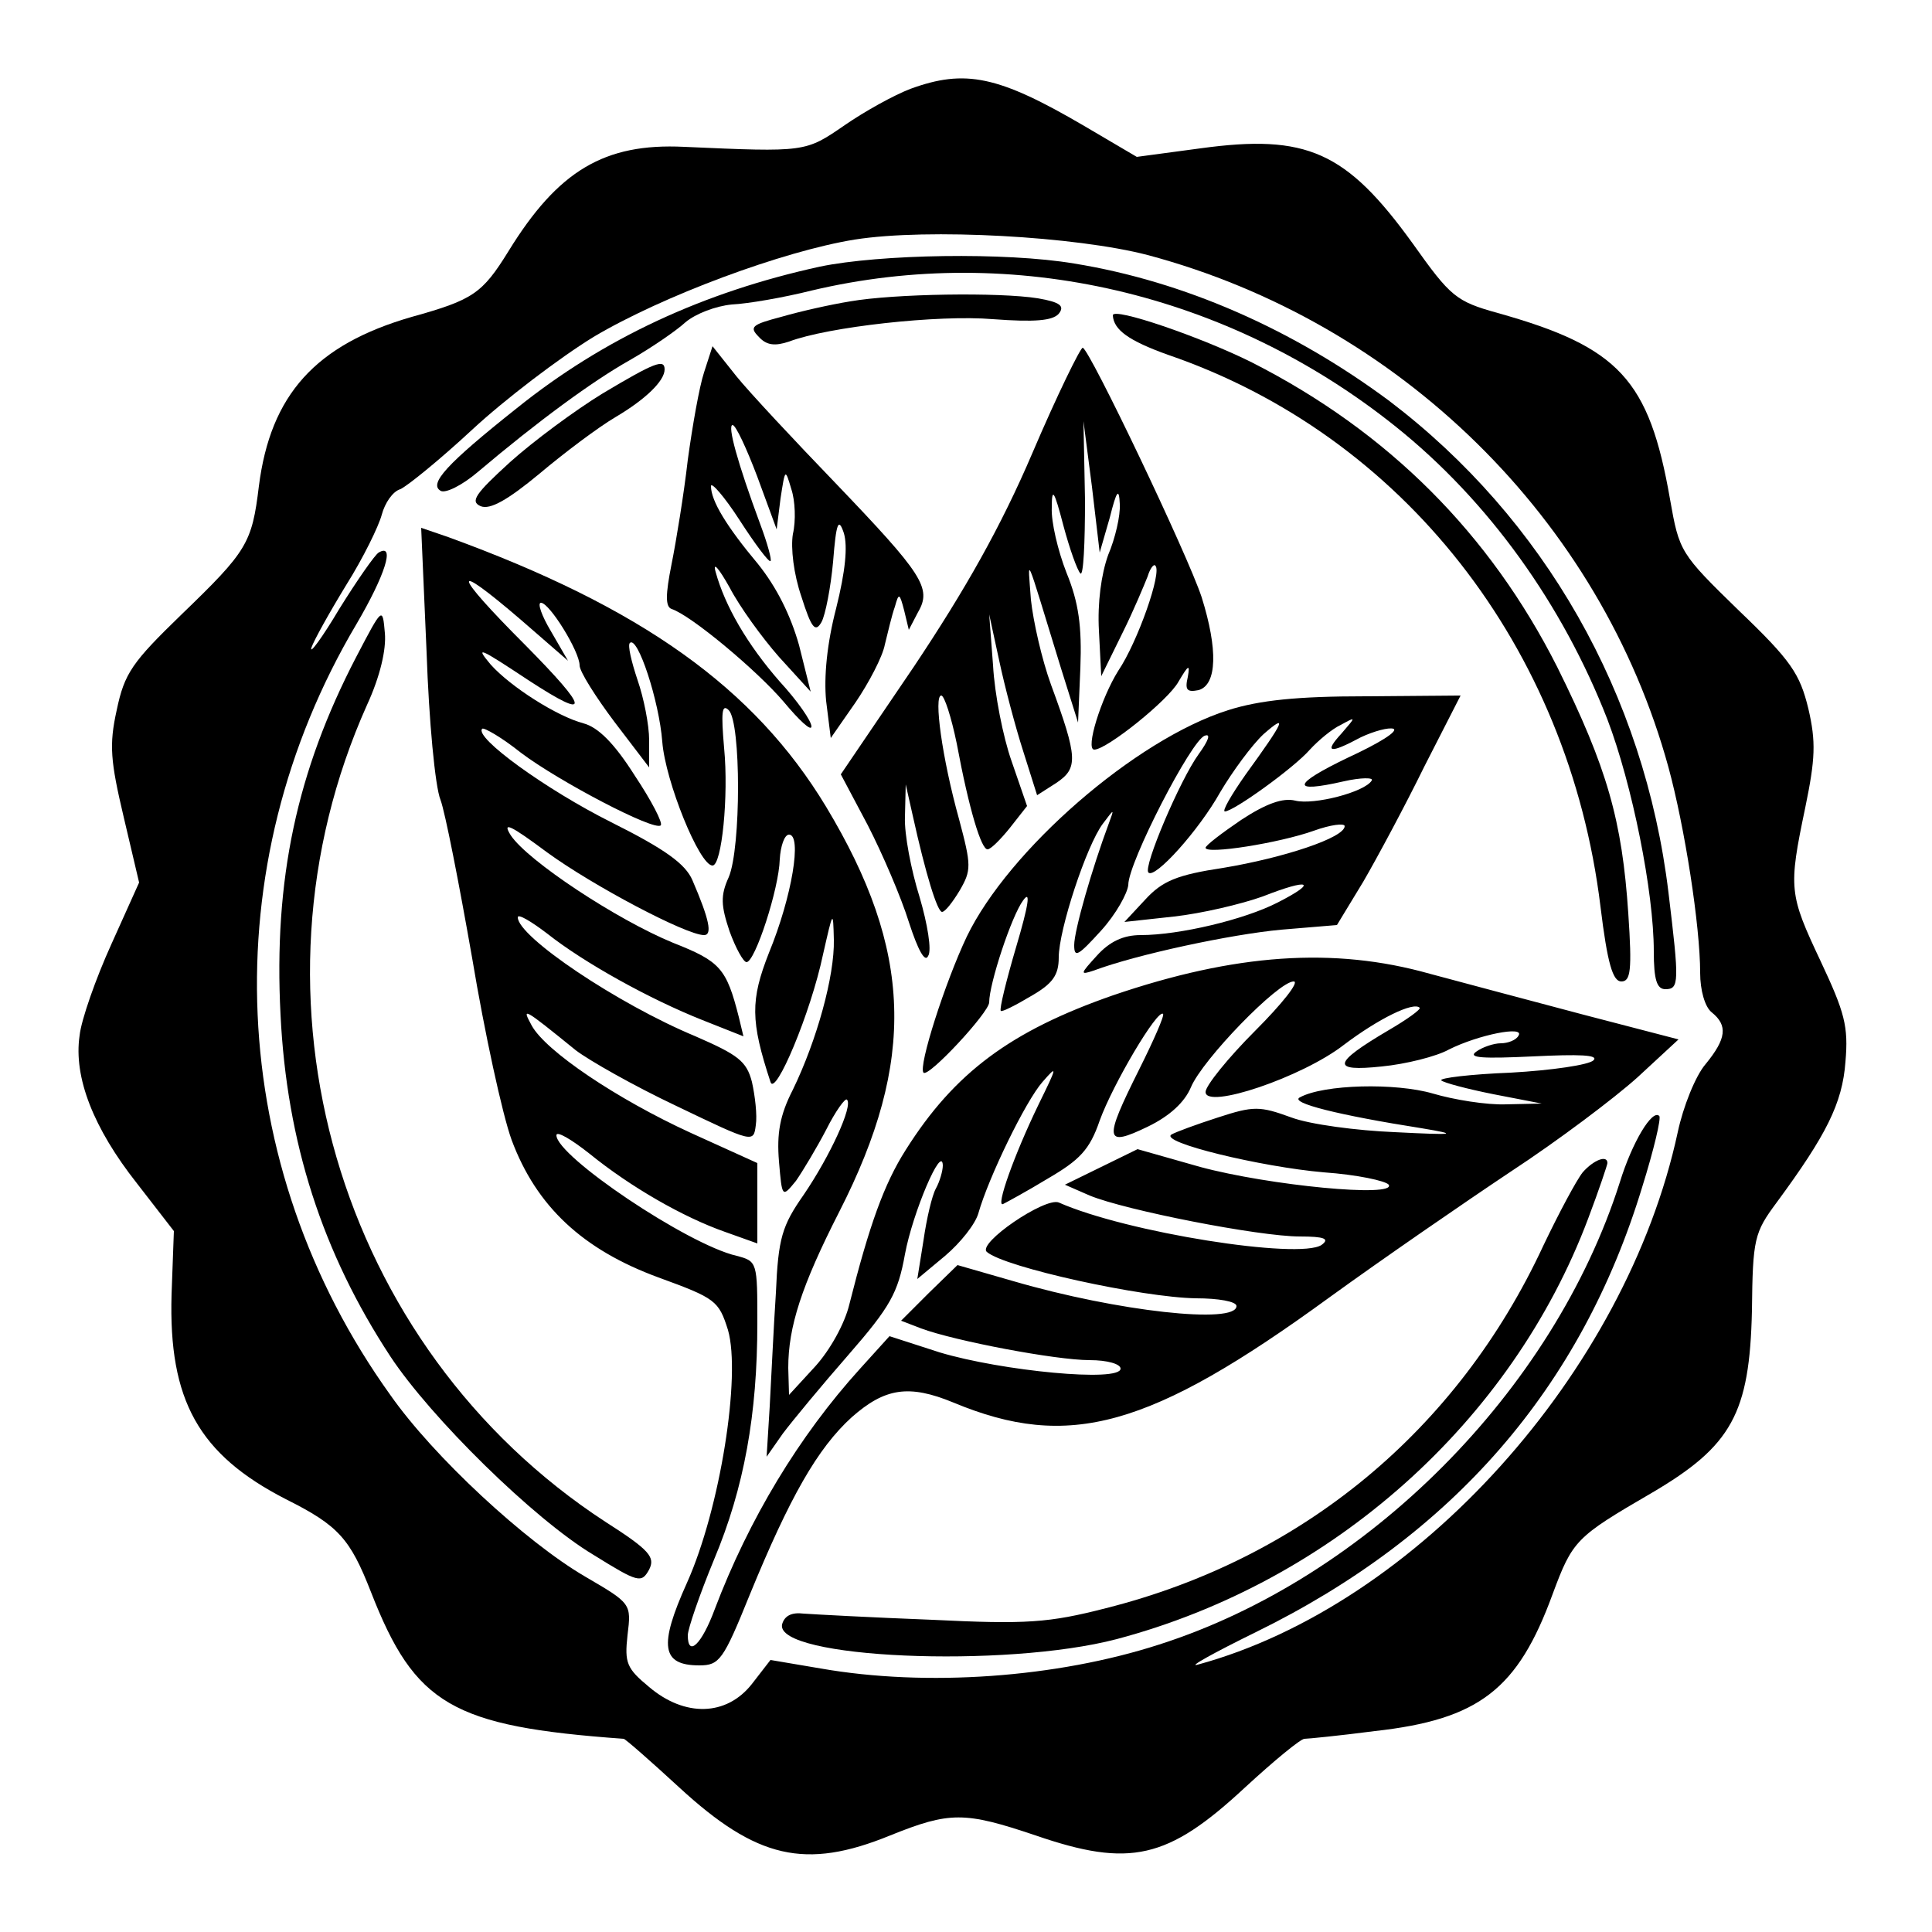
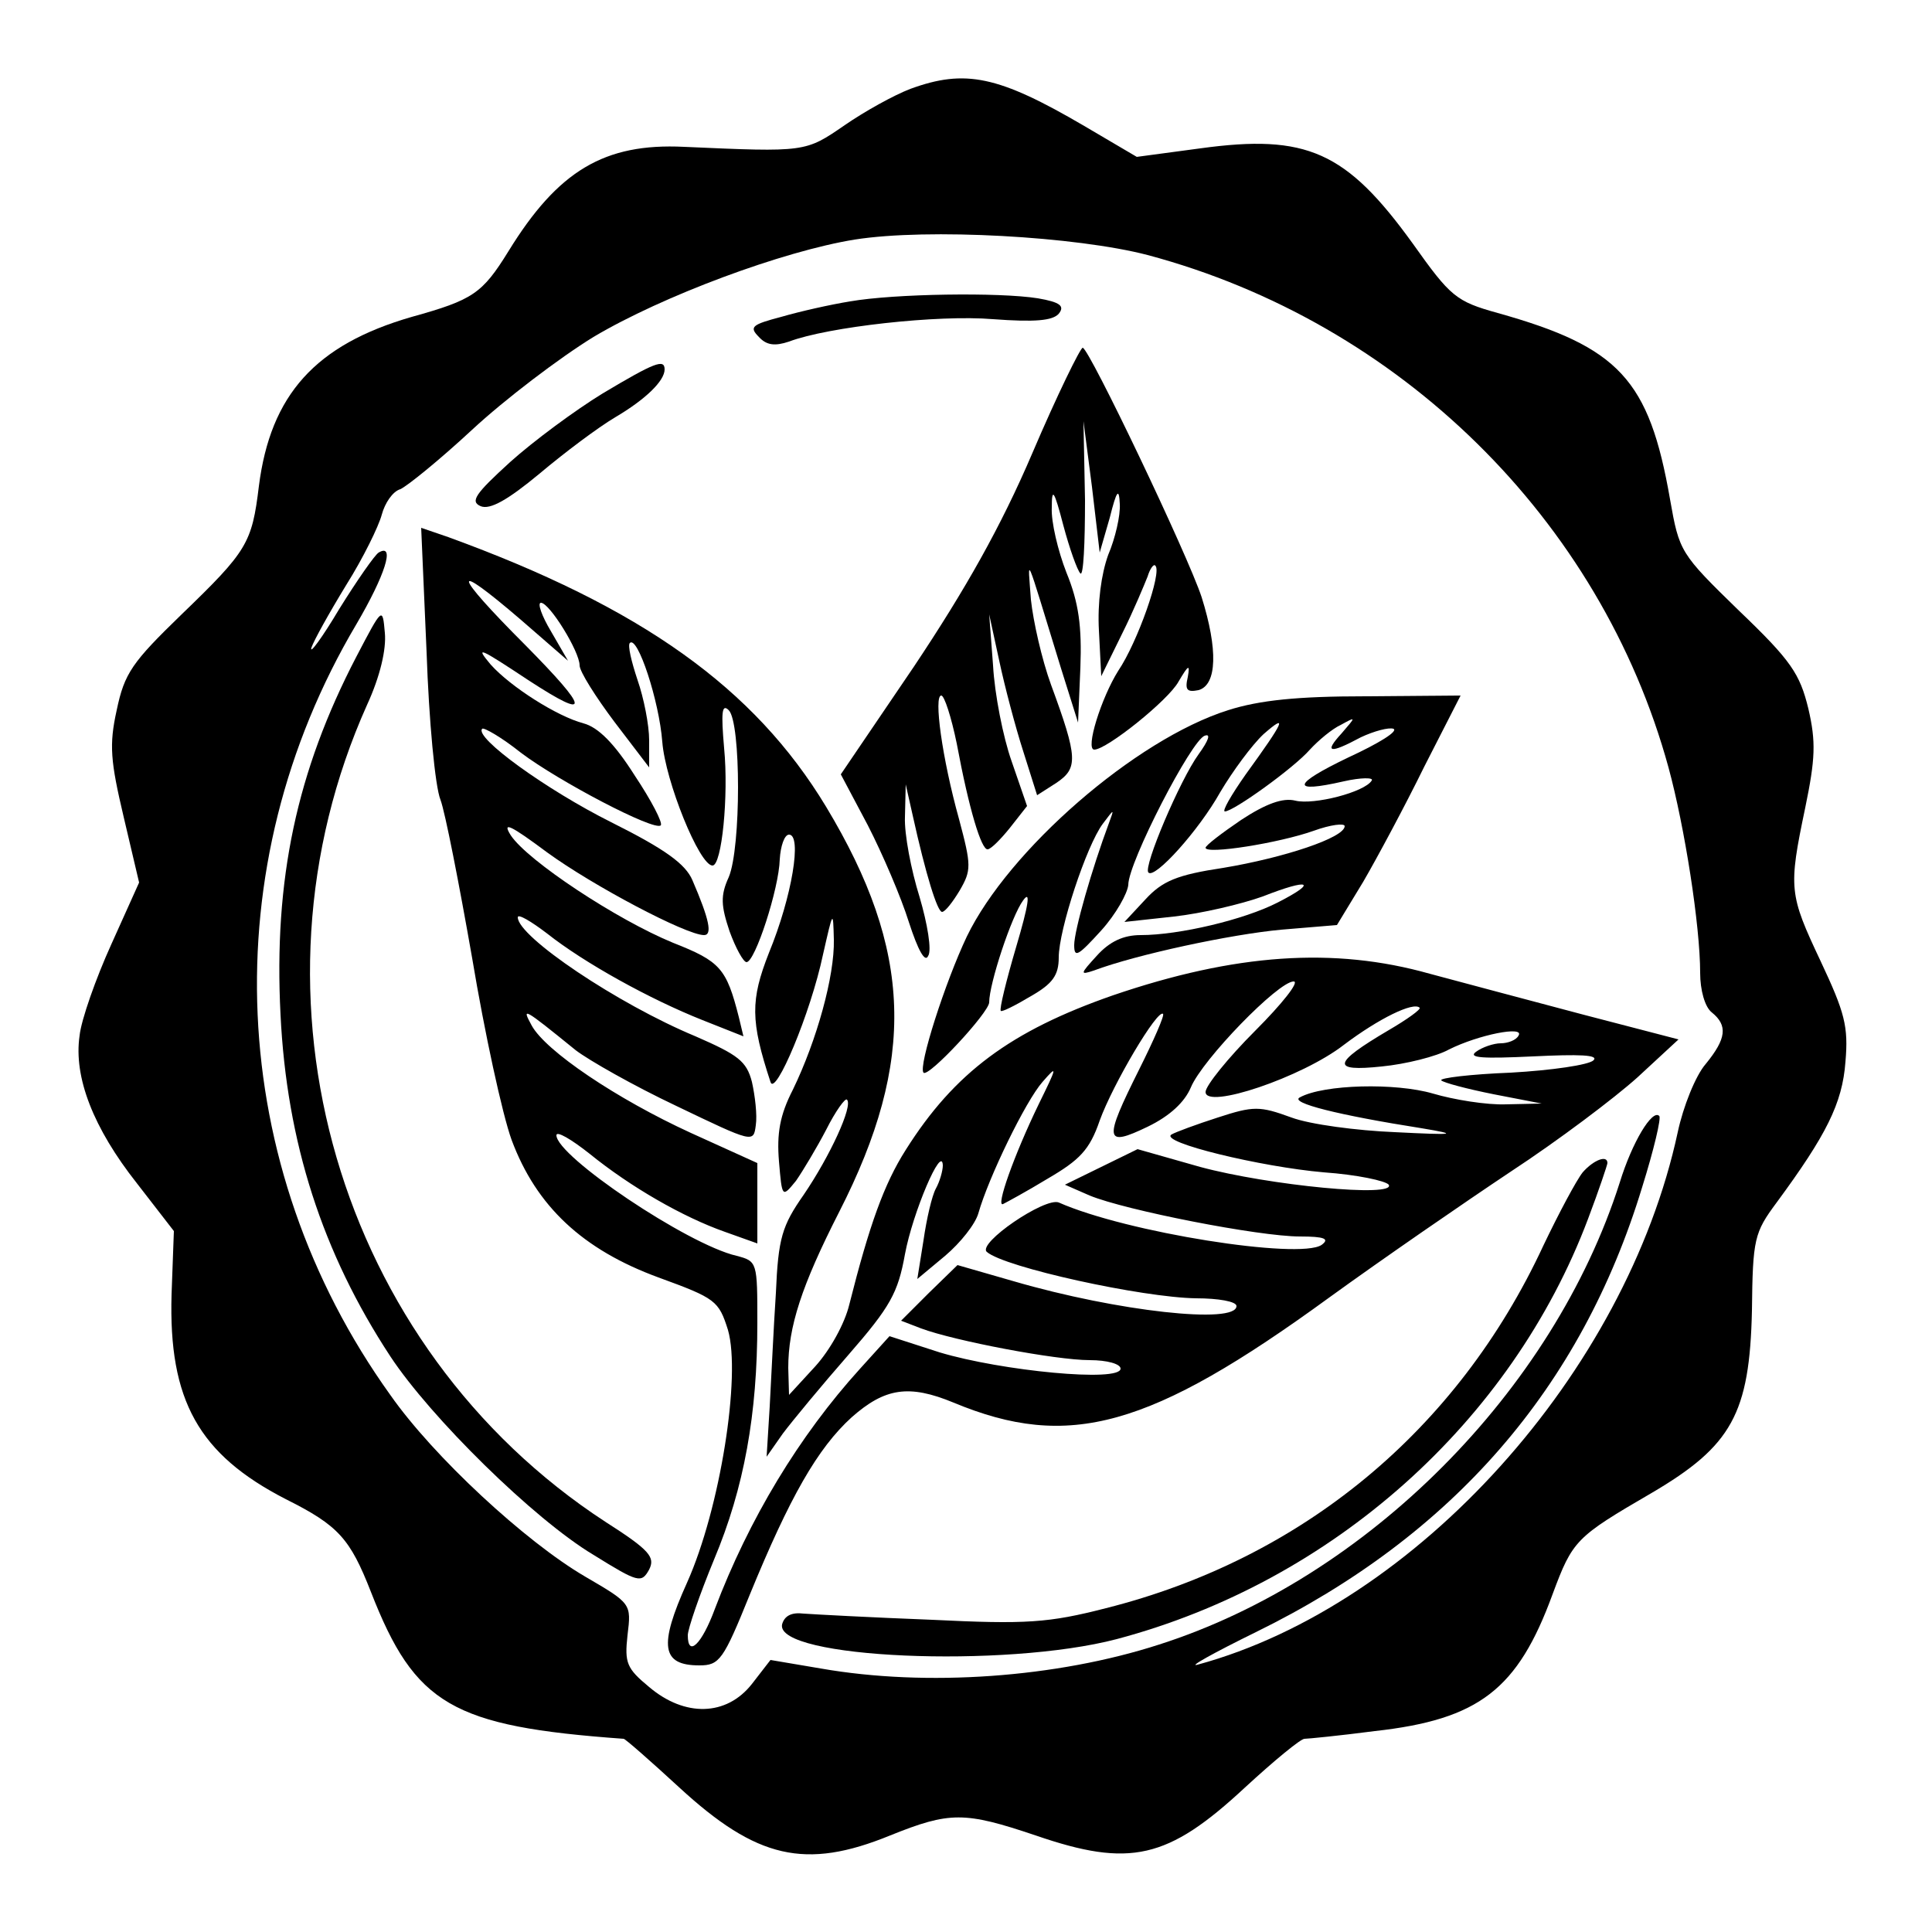
<svg xmlns="http://www.w3.org/2000/svg" version="1.0" width="250pt" height="250pt" viewBox="0 0 250 250" preserveAspectRatio="xMidYMid meet">
  <g transform="translate(0,250) scale(0.1,-0.1)" fill="#000000" stroke="none">
    <path d="M1178 2385 c-21 -8 -59 -29 -85 -47 -51 -35 -50 -35 -208 -28 -103 5 -163 -31 -227 -135 -34 -55 -46 -63 -125 -85 -125 -36 -183 -101 -198 -219 -9 -74 -15 -84 -100 -166 -64 -62 -74 -76 -84 -124 -10 -45 -8 -66 9 -138 l20 -85 -36 -80 c-20 -44 -39 -98 -41 -118 -8 -54 18 -120 74 -191 l48 -62 -3 -82 c-4 -137 35 -207 148 -265 68 -34 83 -51 110 -120 57 -146 105 -174 327 -190 2 0 34 -28 72 -63 100 -92 163 -107 273 -62 77 31 96 31 188 0 122 -42 171 -31 271 62 38 35 72 63 77 63 4 0 45 4 91 10 135 15 185 54 230 177 26 70 30 74 128 131 104 61 127 103 130 236 1 93 3 101 32 140 64 87 85 128 89 182 4 46 -1 64 -32 130 -41 87 -42 94 -20 199 13 63 14 85 4 128 -11 45 -22 62 -90 127 -76 74 -77 76 -89 144 -27 155 -66 197 -223 241 -54 15 -61 21 -110 90 -86 119 -137 142 -275 123 l-82 -11 -68 40 c-111 65 -154 74 -225 48z m307 -215 c326 -87 586 -342 674 -663 21 -77 41 -205 41 -266 0 -22 6 -44 15 -51 21 -17 19 -34 -8 -67 -13 -15 -29 -55 -36 -88 -67 -311 -338 -612 -621 -689 -14 -4 20 15 75 42 255 125 421 316 500 576 15 48 25 90 22 92 -9 9 -35 -34 -51 -86 -86 -270 -327 -512 -596 -598 -133 -43 -301 -55 -438 -31 l-65 11 -24 -31 c-33 -42 -87 -43 -133 -4 -29 24 -32 31 -28 67 5 41 5 41 -55 76 -77 45 -196 155 -252 235 -213 297 -230 683 -44 997 37 63 51 106 29 93 -5 -3 -28 -36 -51 -73 -22 -37 -39 -60 -36 -50 3 9 23 45 45 81 22 35 42 76 46 91 4 15 14 30 24 33 9 4 51 38 93 77 42 39 113 93 157 120 89 53 245 111 338 126 95 15 287 4 379 -20z" />
-     <path d="M1061 2155 c-151 -33 -280 -93 -392 -183 -92 -73 -114 -98 -99 -107 6 -4 28 7 48 24 78 66 149 118 197 145 28 16 60 38 72 49 13 11 39 21 60 23 21 1 67 9 103 18 261 62 540 -3 756 -176 120 -96 216 -230 274 -379 32 -84 60 -223 60 -300 0 -37 4 -49 15 -49 18 0 18 9 4 125 -31 257 -161 484 -361 636 -125 93 -266 155 -408 178 -89 15 -252 12 -329 -4z" />
    <path d="M1100 2110 c-25 -4 -65 -13 -89 -20 -38 -10 -42 -13 -29 -26 10 -11 21 -12 39 -6 50 19 193 35 264 29 54 -4 77 -2 85 7 8 10 2 15 -27 20 -50 8 -186 6 -243 -4z" />
-     <path d="M1440 2092 c1 -19 21 -33 71 -51 304 -104 519 -378 560 -714 9 -74 16 -97 27 -97 12 0 14 14 9 88 -8 120 -27 188 -92 319 -87 172 -218 304 -395 394 -66 33 -180 72 -180 61z" />
-     <path d="M911 2018 c-6 -18 -15 -69 -21 -113 -5 -44 -15 -105 -21 -135 -8 -40 -8 -55 0 -58 25 -8 111 -80 145 -120 20 -24 36 -39 36 -32 0 7 -18 33 -41 58 -42 48 -71 98 -83 142 -4 14 4 5 18 -20 13 -25 42 -65 64 -90 l41 -45 -15 60 c-11 39 -29 75 -53 105 -41 49 -61 82 -61 101 0 6 17 -13 37 -44 20 -31 38 -55 40 -53 2 1 -4 23 -13 47 -30 81 -43 129 -36 129 4 0 18 -30 32 -67 l25 -68 5 40 c6 39 6 39 14 12 5 -15 6 -41 2 -58 -3 -18 1 -52 11 -81 13 -41 18 -47 26 -33 5 9 12 45 15 78 4 51 7 58 14 37 5 -17 2 -49 -10 -97 -12 -46 -16 -89 -13 -120 l6 -48 32 46 c17 25 35 59 38 75 4 16 9 38 13 49 5 18 6 18 12 -5 l6 -25 12 23 c18 31 6 49 -107 167 -53 55 -111 117 -128 138 l-31 39 -11 -34z" />
    <path d="M1336 1914 c-41 -96 -87 -177 -153 -276 l-95 -140 35 -66 c19 -37 43 -93 53 -125 12 -37 21 -53 25 -44 5 7 -1 42 -11 76 -11 35 -20 82 -19 104 l1 42 9 -40 c17 -77 32 -125 38 -125 4 0 14 13 23 28 15 26 15 32 -1 92 -22 79 -33 160 -23 160 4 0 13 -28 20 -62 16 -86 32 -138 40 -137 4 0 17 13 29 28 l22 28 -20 58 c-11 31 -22 87 -24 124 l-5 66 13 -60 c7 -33 21 -86 31 -117 l18 -57 25 16 c28 19 28 32 -7 127 -12 33 -23 82 -26 110 -4 57 -9 67 39 -89 l22 -70 3 71 c2 53 -2 84 -18 123 -11 28 -20 66 -19 84 0 27 3 23 15 -23 8 -30 18 -58 22 -62 4 -4 6 39 6 95 l-2 102 11 -85 10 -85 13 45 c9 36 12 39 13 18 1 -15 -6 -45 -15 -66 -9 -25 -14 -62 -12 -98 l3 -59 27 55 c15 30 29 64 33 74 3 10 8 17 10 14 9 -8 -23 -99 -48 -136 -22 -35 -43 -102 -31 -102 16 0 96 64 109 88 13 22 15 23 12 6 -4 -17 -1 -20 14 -17 24 7 25 53 4 120 -18 55 -146 323 -154 323 -3 0 -33 -61 -65 -136z" />
    <path d="M780 1991 c-36 -22 -90 -62 -120 -89 -45 -41 -52 -51 -38 -57 12 -5 35 8 76 42 32 27 76 60 98 73 39 23 64 47 64 62 0 14 -13 9 -80 -31z" />
    <path d="M552 1656 c3 -88 11 -174 18 -191 6 -16 24 -108 41 -205 16 -96 39 -202 51 -235 32 -86 92 -142 190 -178 74 -27 78 -30 90 -68 17 -59 -10 -231 -53 -327 -37 -82 -33 -107 16 -107 26 0 31 7 65 91 52 127 88 190 132 230 43 38 74 43 132 19 149 -62 254 -33 486 136 69 50 175 123 235 163 61 40 134 95 164 122 l53 49 -123 32 c-68 18 -158 42 -199 53 -124 35 -252 26 -410 -28 -132 -46 -205 -100 -268 -200 -28 -44 -47 -97 -73 -200 -6 -25 -25 -59 -44 -80 l-34 -37 -1 35 c0 53 17 106 66 202 100 196 95 338 -17 524 -93 154 -239 258 -489 349 l-35 12 7 -161z m122 42 l61 -53 -22 38 c-12 20 -18 37 -13 37 11 0 50 -63 50 -81 0 -8 21 -41 45 -73 l45 -59 0 35 c0 20 -7 55 -15 78 -8 24 -13 45 -10 48 10 10 38 -75 42 -128 4 -51 48 -160 65 -160 12 0 21 90 15 152 -4 46 -3 58 6 49 16 -16 16 -178 0 -216 -11 -24 -10 -37 1 -70 8 -22 18 -40 22 -40 11 0 42 95 43 133 1 17 6 32 12 32 17 0 4 -80 -26 -153 -24 -61 -24 -88 2 -167 6 -20 52 89 68 165 13 57 13 58 14 19 1 -47 -22 -130 -53 -194 -17 -33 -21 -57 -18 -93 4 -47 4 -47 22 -25 9 13 27 43 39 66 12 24 25 42 27 39 8 -8 -22 -73 -56 -123 -28 -40 -33 -56 -36 -127 -3 -45 -6 -111 -8 -147 l-4 -65 21 30 c12 16 50 62 85 102 54 62 64 80 73 130 10 54 48 143 49 115 0 -7 -4 -21 -9 -30 -5 -9 -12 -39 -16 -67 l-8 -50 36 30 c20 17 39 41 43 55 13 46 61 145 83 170 20 23 19 20 -5 -29 -32 -66 -56 -134 -46 -129 4 2 30 16 58 33 41 24 54 37 67 75 17 47 75 145 82 138 2 -2 -12 -34 -31 -72 -46 -92 -45 -101 11 -74 29 14 48 32 56 51 15 36 113 137 133 137 8 0 -15 -29 -50 -64 -35 -35 -64 -71 -64 -79 0 -23 125 19 179 61 45 34 90 56 98 48 2 -2 -16 -15 -40 -29 -73 -43 -75 -54 -9 -47 31 3 71 13 87 22 38 19 98 31 90 18 -3 -6 -14 -10 -23 -10 -9 0 -24 -5 -32 -11 -11 -8 9 -9 73 -6 61 3 86 2 79 -5 -6 -6 -54 -13 -107 -16 -52 -2 -93 -7 -90 -10 3 -3 33 -11 68 -18 l62 -12 -46 -1 c-25 -1 -68 6 -95 14 -48 14 -141 12 -172 -5 -14 -7 50 -23 158 -40 48 -8 44 -9 -35 -5 -49 2 -110 10 -134 19 -41 15 -49 15 -95 0 -28 -9 -55 -19 -60 -22 -17 -10 116 -42 197 -49 43 -3 80 -11 84 -16 10 -17 -155 -1 -244 23 l-81 23 -47 -23 -47 -23 32 -14 c46 -19 219 -53 272 -53 32 0 39 -3 28 -11 -29 -19 -252 16 -340 55 -18 7 -106 -53 -93 -64 23 -20 201 -59 271 -60 28 0 52 -4 52 -10 0 -24 -154 -7 -288 32 l-73 21 -37 -36 -36 -36 26 -10 c43 -16 174 -41 218 -41 23 0 40 -5 40 -11 0 -18 -154 -3 -234 21 l-65 21 -38 -42 c-79 -87 -144 -195 -188 -311 -17 -46 -35 -63 -35 -34 0 8 15 52 34 98 39 93 56 188 56 306 0 79 0 80 -27 87 -64 15 -233 129 -233 156 0 6 19 -5 43 -24 53 -43 121 -82 175 -101 l42 -15 0 52 0 52 -86 39 c-96 44 -188 106 -206 139 -13 24 -12 24 57 -32 17 -13 75 -46 130 -72 100 -48 100 -48 103 -25 2 13 -1 38 -5 56 -7 27 -18 35 -73 59 -101 42 -230 129 -230 154 0 5 17 -5 38 -21 48 -38 133 -85 201 -112 l53 -21 -6 25 c-16 63 -24 72 -85 96 -73 30 -188 106 -210 139 -12 19 0 13 47 -22 59 -43 180 -107 203 -107 11 0 7 20 -15 71 -9 21 -35 40 -105 75 -84 42 -178 110 -167 121 2 2 25 -11 50 -31 49 -37 173 -102 181 -94 3 3 -12 32 -34 65 -26 41 -47 62 -66 67 -34 9 -94 47 -120 76 -21 25 -15 22 50 -21 80 -52 78 -38 -5 46 -95 95 -98 112 -6 33z" />
    <path d="M461 1650 c-77 -148 -107 -288 -98 -463 8 -165 54 -308 142 -442 52 -79 186 -211 263 -257 58 -36 62 -37 72 -19 8 16 1 25 -57 62 -346 226 -478 678 -308 1057 17 37 25 72 23 93 -3 34 -3 34 -37 -31z" />
    <path d="M1589 1581 c-120 -38 -284 -181 -338 -293 -28 -59 -63 -168 -56 -176 6 -7 85 78 85 91 0 24 29 112 44 132 10 14 7 -6 -9 -60 -13 -44 -22 -81 -20 -83 1 -2 19 7 39 19 28 16 36 27 36 50 0 36 36 145 57 173 15 20 15 20 8 1 -22 -59 -45 -139 -45 -158 0 -17 5 -14 35 19 19 21 34 48 35 59 0 29 82 188 99 193 8 3 5 -6 -8 -24 -24 -33 -72 -146 -65 -153 8 -9 65 54 93 104 16 27 41 61 56 75 32 28 27 17 -23 -52 -19 -27 -31 -48 -27 -48 11 0 89 56 110 80 11 12 29 27 40 32 20 11 20 11 1 -11 -23 -25 -16 -27 25 -5 17 8 36 13 42 11 7 -3 -19 -19 -58 -37 -73 -35 -76 -47 -6 -31 22 5 39 5 36 1 -9 -15 -75 -32 -99 -26 -16 4 -38 -4 -70 -25 -25 -17 -46 -33 -46 -36 0 -9 95 6 140 22 22 8 40 10 40 6 0 -15 -79 -41 -157 -54 -60 -9 -79 -17 -101 -41 l-27 -29 64 7 c36 4 87 16 115 26 61 24 72 19 19 -8 -43 -22 -127 -42 -177 -42 -22 0 -40 -8 -57 -27 -21 -23 -22 -25 -4 -19 56 21 178 47 243 53 l72 6 34 56 c18 31 54 98 79 149 l47 92 -123 -1 c-88 0 -137 -5 -178 -18z" />
    <path d="M2048 983 c-8 -10 -31 -53 -51 -95 -111 -239 -312 -405 -566 -469 -74 -19 -103 -21 -225 -15 -78 3 -152 7 -166 8 -16 2 -25 -3 -28 -14 -9 -44 288 -57 433 -19 279 74 511 281 610 544 14 37 25 70 25 72 0 11 -18 4 -32 -12z" />
  </g>
</svg>